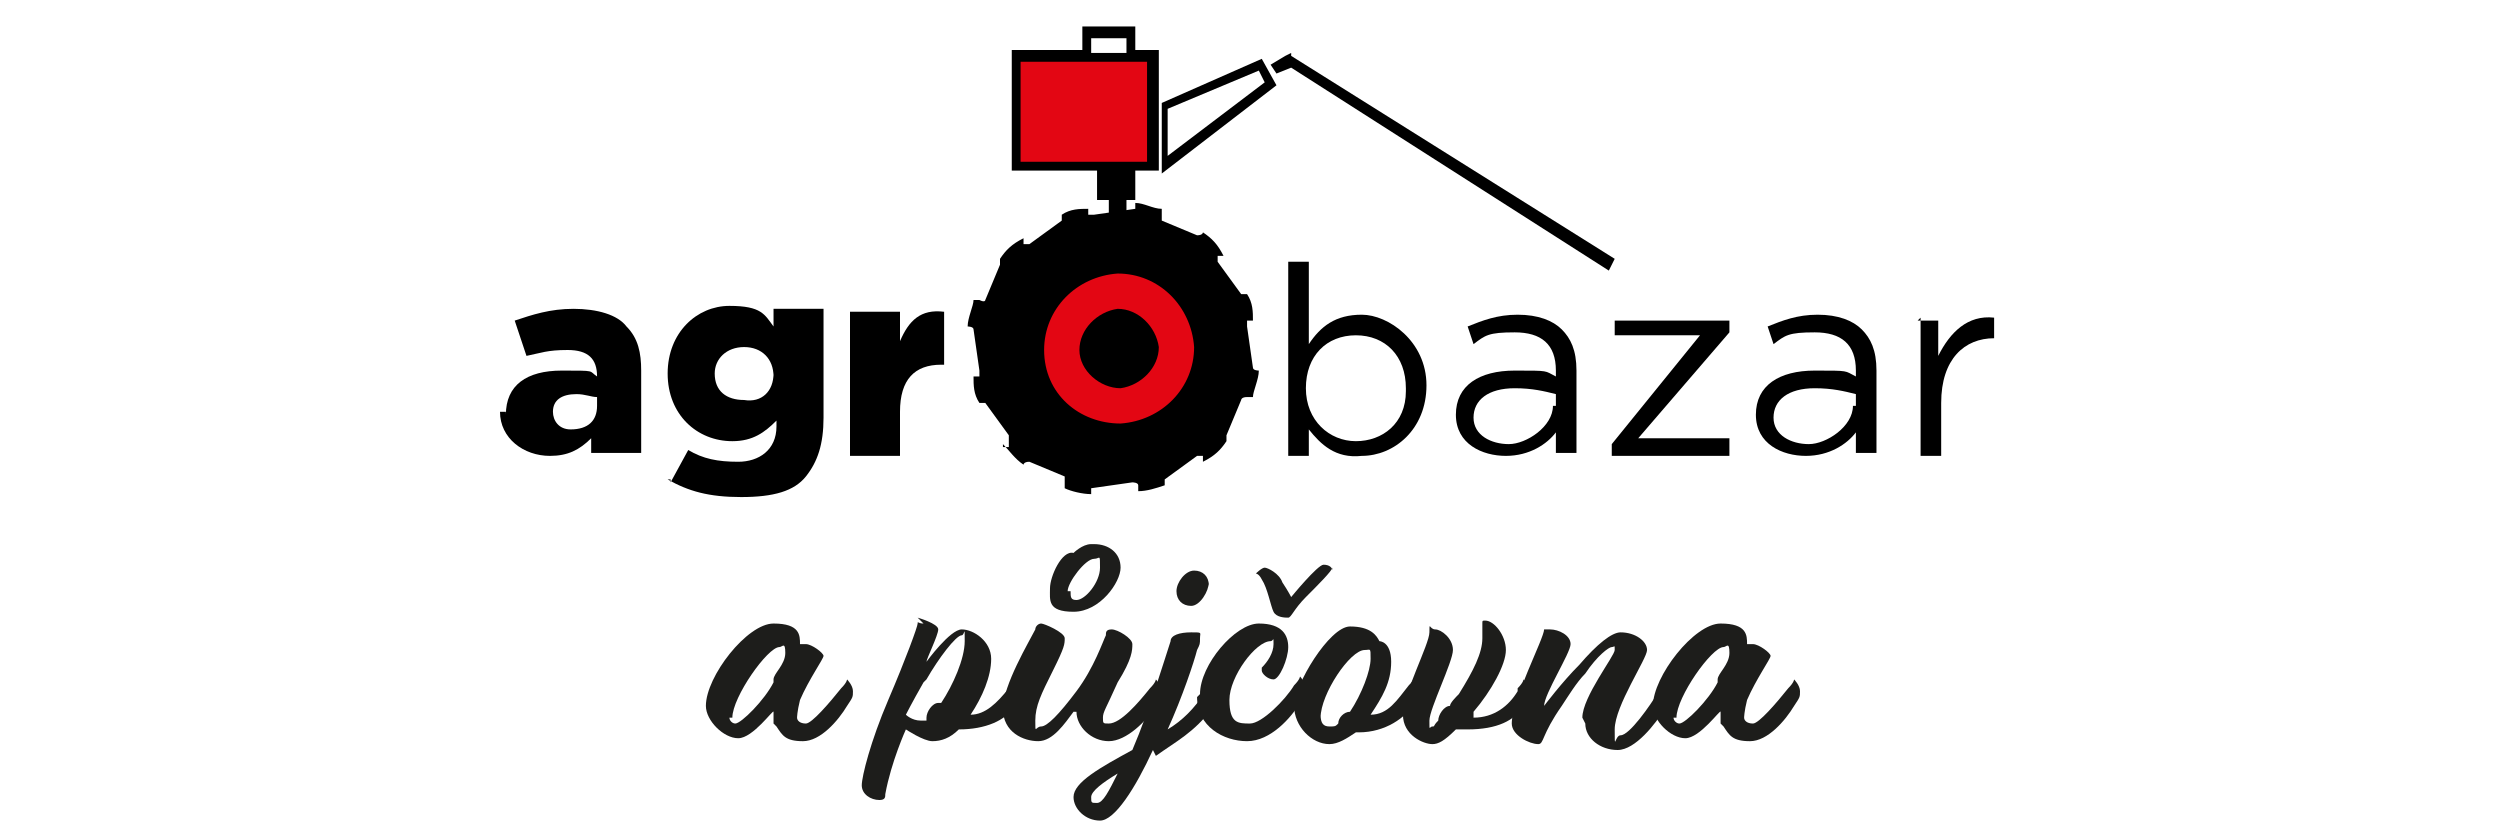
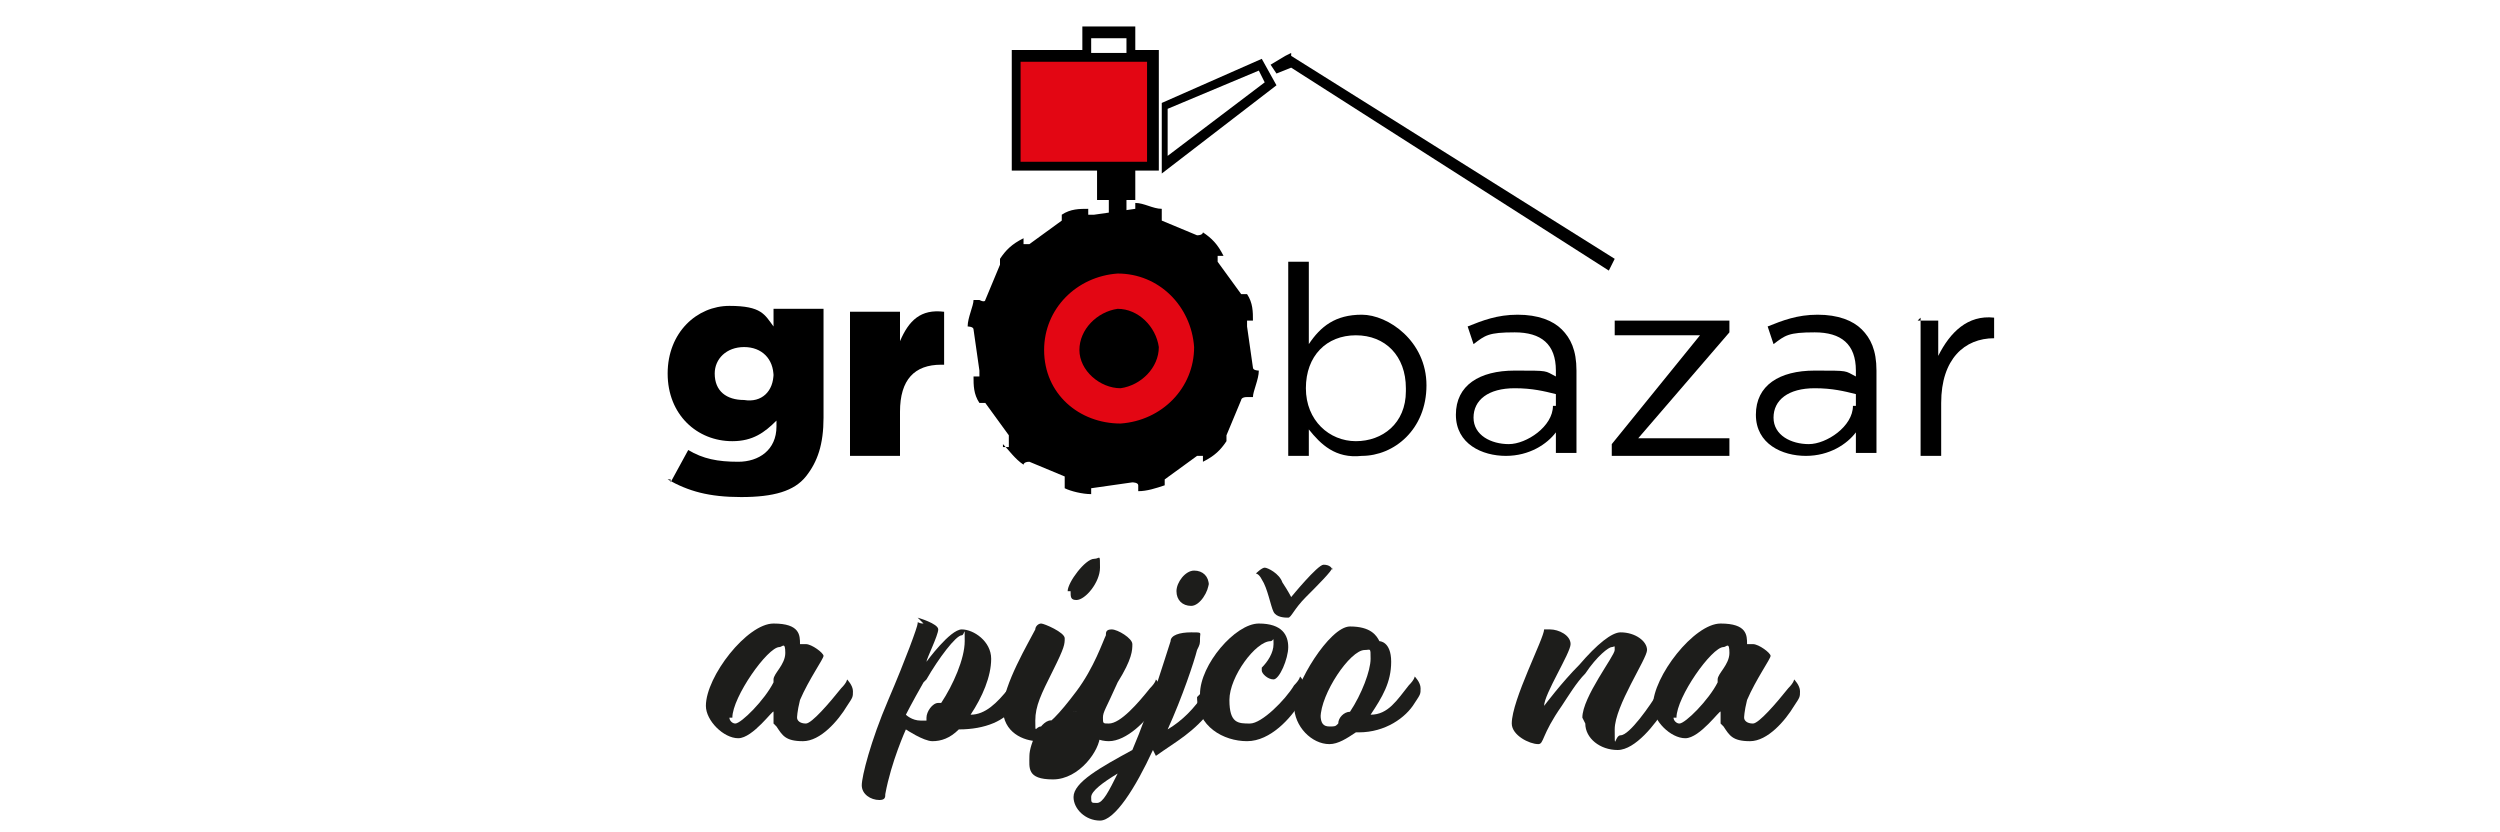
<svg xmlns="http://www.w3.org/2000/svg" id="Vrstva_1" version="1.1" viewBox="0 0 85 28.3">
  <defs>
    <style>
      .st0, .st1 {
        fill: #e30613;
      }

      .st0, .st2 {
        fill-rule: evenodd;
      }

      .st3 {
        isolation: isolate;
      }

      .st4 {
        fill: #1d1d1b;
      }
    </style>
  </defs>
  <path class="st2" d="M34.1,15.1c.2.2.4.5.7.7h0s0-.1.2-.1l1.2.5s0,.1,0,.2v.2c.2.1.6.2.9.2h0c0-.1,0-.2,0-.2l1.4-.2c0,0,.2,0,.2.1v.2c.3,0,.6-.1.9-.2h0v-.2l1.1-.8h.2v.2c.4-.2.6-.4.8-.7h0s0-.1,0-.2l.5-1.2s0-.1.2-.1h.2c0-.2.2-.6.2-.9h0c0,0-.2,0-.2-.1l-.2-1.4c0-.1,0-.2,0-.2h.2c0-.3,0-.6-.2-.9h-.2l-.8-1.1v-.2h.2c-.2-.4-.4-.6-.7-.8h0s0,.1-.2.1l-1.2-.5s0,0,0-.2v-.2c-.3,0-.6-.2-.9-.2h0c0,0,0,.2,0,.2l-1.4.2c0,0-.2,0-.2,0v-.2c-.3,0-.6,0-.9.2h0v.2l-1.1.8h-.2v-.2c-.4.2-.6.4-.8.7h0s0,.1,0,.2l-.5,1.2s0,.1-.2,0h-.2c0,.2-.2.6-.2.9h0c0,0,.2,0,.2.1l.2,1.4c0,.1,0,.2,0,.2h-.2c0,.3,0,.6.2.9h.2l.8,1.1v.4h-.2Z" />
  <path class="st0" d="M35.5,11.9c0-1.4,1.1-2.5,2.5-2.6,1.4,0,2.5,1.1,2.6,2.5,0,1.4-1.1,2.5-2.5,2.6-1.4,0-2.6-1-2.6-2.5Z" />
  <path class="st2" d="M36.7,11.9c0-.7.6-1.3,1.3-1.4.7,0,1.3.6,1.4,1.3,0,.7-.6,1.3-1.3,1.4-.7,0-1.4-.6-1.4-1.3Z" />
  <g>
-     <path class="st2" d="M20.3,13.7v-.2c-.2,0-.4-.1-.7-.1-.5,0-.8.2-.8.6h0c0,.3.2.6.6.6.6,0,.9-.3.9-.8h0ZM17.2,14.1h0c0-1,.7-1.5,1.9-1.5s.9,0,1.2.2h0c0-.6-.3-.9-1-.9s-.9.1-1.4.2l-.4-1.2c.6-.2,1.2-.4,2-.4s1.5.2,1.8.6c.4.4.5.9.5,1.5v2.8h-1.7v-.5c-.4.4-.8.6-1.4.6-.9,0-1.7-.6-1.7-1.5h.2Z" />
    <path class="st2" d="M26.3,12.8h0c0-.6-.4-1-1-1s-1,.4-1,.9h0c0,.6.4.9,1,.9.6.1,1-.3,1-.9h0ZM22.8,16.4l.6-1.1c.5.3,1,.4,1.7.4s1.3-.4,1.3-1.2v-.2c-.4.4-.8.7-1.5.7-1.2,0-2.2-.9-2.2-2.3h0c0-1.4,1-2.3,2.1-2.3s1.2.3,1.5.7v-.6h1.7v3.7c0,.9-.2,1.5-.6,2-.4.5-1.1.7-2.2.7s-1.8-.2-2.5-.6h.1Z" />
    <path class="st2" d="M28.9,10.6h1.7v1c.3-.7.7-1.1,1.5-1v1.8h-.1c-.9,0-1.4.5-1.4,1.6v1.5h-1.7s0-4.9,0-4.9Z" />
    <g>
      <path class="st2" d="M47.8,13.2h0c0-1.1-.7-1.8-1.7-1.8s-1.7.7-1.7,1.8h0c0,1.1.8,1.8,1.7,1.8s1.7-.6,1.7-1.7h0ZM44.5,14.6v.9h-.7v-6.6h.7v2.8c.4-.6.9-1,1.8-1s2.2.9,2.2,2.4h0c0,1.5-1.1,2.4-2.2,2.4-.9.1-1.4-.4-1.8-.9Z" />
      <path class="st2" d="M52.9,13.8v-.4c-.4-.1-.8-.2-1.4-.2-.9,0-1.4.4-1.4,1h0c0,.6.6.9,1.2.9s1.5-.6,1.5-1.3h.1ZM49.5,14.1h0c0-1,.8-1.5,2-1.5s1,0,1.4.2v-.2c0-.9-.5-1.3-1.4-1.3s-1,.1-1.4.4l-.2-.6c.5-.2,1-.4,1.7-.4s1.2.2,1.5.5.5.7.5,1.4v2.8h-.7v-.7c-.3.4-.9.8-1.7.8s-1.7-.4-1.7-1.4Z" />
      <polygon class="st2" points="54.8 15.1 57.8 11.4 54.9 11.4 54.9 10.9 58.8 10.9 58.8 11.3 55.7 14.9 58.8 14.9 58.8 15.5 54.8 15.5 54.8 15.1" />
      <path class="st2" d="M63.1,13.8v-.4c-.4-.1-.8-.2-1.4-.2-.9,0-1.4.4-1.4,1h0c0,.6.6.9,1.2.9s1.5-.6,1.5-1.3h.1ZM59.7,14.1h0c0-1,.8-1.5,2-1.5s1,0,1.4.2v-.2c0-.9-.5-1.3-1.4-1.3s-1,.1-1.4.4l-.2-.6c.5-.2,1-.4,1.7-.4s1.2.2,1.5.5.5.7.5,1.4v2.8h-.7v-.7c-.3.4-.9.8-1.7.8s-1.7-.4-1.7-1.4Z" />
      <path class="st2" d="M65.2,10.9h.7v1.2c.4-.8,1-1.4,1.9-1.3v.7h0c-1,0-1.8.7-1.8,2.2v1.8h-.7v-4.7h0Z" />
    </g>
  </g>
  <rect class="st1" x="34.6" y="1.9" width="4.6" height="3.8" />
  <path d="M39.5,5.8v-2.3l3.4-1.5.5.9-3.9,3h0ZM39.7,3.7v1.6l3.3-2.5-.2-.4-3.1,1.3Z" />
  <polygon class="st2" points="54.9 8.8 43.9 1.9 43.9 1.8 43.7 1.9 43.2 2.2 43.4 2.5 43.9 2.3 54.7 9.2 54.9 8.8" />
  <path d="M39.3,1.7h-.7v-.8h-1.8v.8h-2.4v4.1h2.9v1h.4v.6h.6v-.6h.3v-1h.8V1.7h0ZM37.1,1.3h1.2v.5h-1.2v-.5ZM39,5.5h-4.3v-3.4h4.3v3.4Z" />
  <g class="st3">
    <g class="st3">
      <path class="st4" d="M26.3,24.6c0,0,0-.3,0-.4h0c0-.1-.7.9-1.2.9s-1.1-.6-1.1-1.1c0-1,1.4-2.8,2.3-2.8s.9.4.9.7c0,0,.1,0,.2,0,.2,0,.6.3.6.4s-.5.8-.8,1.5c-.1.4-.1.6-.1.6,0,.1.1.2.3.2.2,0,.8-.7,1.2-1.2.2-.2.2-.3.2-.3,0,0,.2.2.2.4s0,.2-.2.5c-.3.5-.9,1.2-1.5,1.2s-.7-.2-.9-.5ZM24.8,24.4c0,.1.1.2.2.2.2,0,1-.8,1.3-1.4,0,0,0,0,0-.1,0-.2.4-.5.4-.9s-.1-.2-.2-.2c-.4,0-1.6,1.7-1.6,2.4Z" />
      <path class="st4" d="M31.2,21c0,0,.7.2.7.4s-.4,1-.4,1.1c0,0,.8-1.1,1.2-1.1s1,.4,1,1-.3,1.3-.7,1.9c.5,0,.9-.4,1.3-.9.2-.2.2-.3.2-.3,0,0,.2.2.2.4s0,.2-.2.5c-.3.5-1,.8-1.9.8h0c-.3.3-.6.4-.9.4s-.9-.4-.9-.4c0,0-.5,1.1-.7,2.2,0,.1,0,.2-.2.2-.3,0-.6-.2-.6-.5s.3-1.5.9-2.9c.6-1.4,1-2.5,1-2.6s0,0,.2,0ZM31.4,23.2c-.4.7-.6,1.1-.6,1.1,0,0,.2.2.5.2s.1,0,.2,0c0,0,0,0,0-.1,0-.2.2-.5.4-.5s0,0,.1,0c.4-.6.8-1.5.8-2.1s0-.2-.1-.2c-.2,0-.8.8-1.2,1.5Z" />
-       <path class="st4" d="M36.5,24.2c-.3.4-.7,1-1.2,1s-1.2-.3-1.2-1.1.9-2.3,1.1-2.7c0-.1.1-.2.2-.2.1,0,.8.3.8.5s0,.3-.4,1.1c-.4.8-.6,1.2-.6,1.7s0,.2.2.2c.2,0,.6-.4,1.2-1.2.6-.8.9-1.7,1-1.9,0-.1,0-.2.2-.2.2,0,.7.3.7.5s0,.5-.5,1.3c-.4.9-.5,1-.5,1.2s0,.2.2.2c.4,0,1-.7,1.4-1.2.2-.2.2-.3.2-.3,0,0,.2.2.2.4s0,.2-.2.5c-.3.5-1,1.2-1.6,1.2s-1.1-.5-1.1-1ZM37.2,18.5c.5,0,.9.3.9.8s-.7,1.5-1.6,1.5-.8-.4-.8-.8.4-1.3.8-1.2c0,0,.3-.3.6-.3ZM36.4,20.1c0,.2,0,.3.2.3.3,0,.8-.6.8-1.1s0-.3-.2-.3c-.3,0-.9.8-.9,1.1Z" />
+       <path class="st4" d="M36.5,24.2c-.3.4-.7,1-1.2,1s-1.2-.3-1.2-1.1.9-2.3,1.1-2.7c0-.1.1-.2.2-.2.1,0,.8.3.8.5s0,.3-.4,1.1c-.4.8-.6,1.2-.6,1.7s0,.2.2.2c.2,0,.6-.4,1.2-1.2.6-.8.9-1.7,1-1.9,0-.1,0-.2.2-.2.2,0,.7.3.7.5s0,.5-.5,1.3c-.4.9-.5,1-.5,1.2s0,.2.2.2c.4,0,1-.7,1.4-1.2.2-.2.2-.3.2-.3,0,0,.2.2.2.4s0,.2-.2.5c-.3.5-1,1.2-1.6,1.2s-1.1-.5-1.1-1Zc.5,0,.9.3.9.8s-.7,1.5-1.6,1.5-.8-.4-.8-.8.4-1.3.8-1.2c0,0,.3-.3.6-.3ZM36.4,20.1c0,.2,0,.3.2.3.3,0,.8-.6.8-1.1s0-.3-.2-.3c-.3,0-.9.8-.9,1.1Z" />
      <path class="st4" d="M39.2,25.5c-.6,1.3-1.3,2.4-1.8,2.4s-.9-.4-.9-.8c0-.5.9-1,2-1.6.6-1.4,1.1-3.1,1.3-3.7,0-.2.3-.3.7-.3s.3,0,.3.2,0,.2-.1.4c-.1.4-.5,1.6-1,2.7.5-.3.9-.7,1.3-1.3.2-.2.2-.3.2-.3,0,0,.2.2.2.4s0,.2-.2.5c-.6.8-1.2,1.1-1.9,1.6ZM38,26.3c-.5.3-.9.6-.9.8s0,.2.2.2c.2,0,.4-.4.7-1ZM41.1,19.8c0,.3-.3.8-.6.8s-.5-.2-.5-.5.3-.7.6-.7.5.2.5.5Z" />
      <path class="st4" d="M40.8,23.6c0-1,1.2-2.4,2-2.4s1,.4,1,.8-.3,1.1-.5,1.1-.4-.2-.4-.3,0,0,0-.1c.2-.2.4-.5.4-.8s0-.1-.1-.1c-.5,0-1.4,1.2-1.4,2s.3.8.7.8,1.2-.8,1.5-1.3c.2-.2.2-.3.2-.3,0,0,.2.2.2.4s0,.2-.2.5c-.3.5-1,1.3-1.8,1.3s-1.7-.5-1.7-1.5ZM45.3,19.3c0,.1-.5.6-.9,1-.4.4-.5.7-.6.7s-.4,0-.5-.2c-.1-.2-.2-.8-.4-1.1-.1-.2-.2-.2-.2-.2,0,0,.2-.2.3-.2s.5.2.6.5c.2.3.3.5.3.5,0,0,.9-1.1,1.1-1.1s.3.1.3.2Z" />
      <path class="st4" d="M46.9,21.8c0,0,.4,0,.4.7s-.3,1.2-.7,1.8c.6,0,.9-.5,1.3-1,.2-.2.2-.3.2-.3,0,0,.2.2.2.4s0,.2-.2.5c-.3.5-1,1-1.9,1h-.1c-.3.2-.6.4-.9.4-.6,0-1.2-.6-1.2-1.3s1.2-2.7,1.9-2.7.9.3,1,.5ZM44.9,24.3c0,.3.1.4.3.4s.2,0,.3-.1c0,0,0,0,0,0,0-.2.2-.4.4-.4s0,0,0,0c.4-.6.7-1.4.7-1.8s0-.3-.2-.3c-.5,0-1.5,1.5-1.5,2.3Z" />
-       <path class="st4" d="M51.6,23.4c.2-.2.2-.3.2-.3,0,0,.2.2.2.4s0,.2-.2.5c-.3.5-.9.8-1.9.8s-.3,0-.4,0c-.4.4-.6.5-.8.5-.3,0-1-.3-1-1s.9-2.4.9-2.8,0-.1.2-.1.6.3.6.7-.8,2-.8,2.4,0,.2.1.2,0,0,.2-.2c0,0,0,0,0,0,0-.2.2-.5.4-.5s0,0,0,0c0-.1.2-.3.3-.4.5-.8.8-1.4.8-1.9s0-.4,0-.5,0-.1.1-.1c.3,0,.7.5.7,1s-.5,1.4-1.1,2.1v.2c-.1,0,0,0,0,0,.7,0,1.2-.4,1.5-.9Z" />
      <path class="st4" d="M53.8,24.4c0-.7,1.1-2.1,1.1-2.3s0-.1-.1-.1c-.1,0-.5.3-.9.9-.3.3-.6.8-.8,1.1-.7,1-.6,1.3-.8,1.3-.3,0-.9-.3-.9-.7,0-.8,1.1-2.9,1.1-3.2,0,0,0,0,.2,0,.3,0,.7.2.7.5s-.9,1.7-.9,2.1c0,0,.6-.8,1.2-1.4.6-.7,1.1-1.1,1.4-1.1.5,0,.9.3.9.6s-1.1,1.9-1.1,2.7,0,.2.2.2c.3,0,1-1,1.3-1.5.2-.2.2-.3.2-.3,0,0,.2.2.2.4s0,.2-.2.5c-.3.5-1,1.4-1.6,1.4s-1.1-.4-1.1-.9Z" />
      <path class="st4" d="M58.5,24.6c0,0,0-.3,0-.4h0c0-.1-.7.9-1.2.9s-1.1-.6-1.1-1.1c0-1,1.4-2.8,2.3-2.8s.9.4.9.7c0,0,.1,0,.2,0,.2,0,.6.3.6.4s-.5.8-.8,1.5c-.1.4-.1.6-.1.6,0,.1.1.2.3.2.2,0,.8-.7,1.2-1.2.2-.2.2-.3.2-.3,0,0,.2.2.2.4s0,.2-.2.5c-.3.5-.9,1.2-1.5,1.2s-.7-.2-.9-.5ZM56.9,24.4c0,.1.1.2.2.2.2,0,1-.8,1.3-1.4,0,0,0,0,0-.1,0-.2.4-.5.4-.9s-.1-.2-.2-.2c-.4,0-1.6,1.7-1.6,2.4Z" />
    </g>
  </g>
</svg>